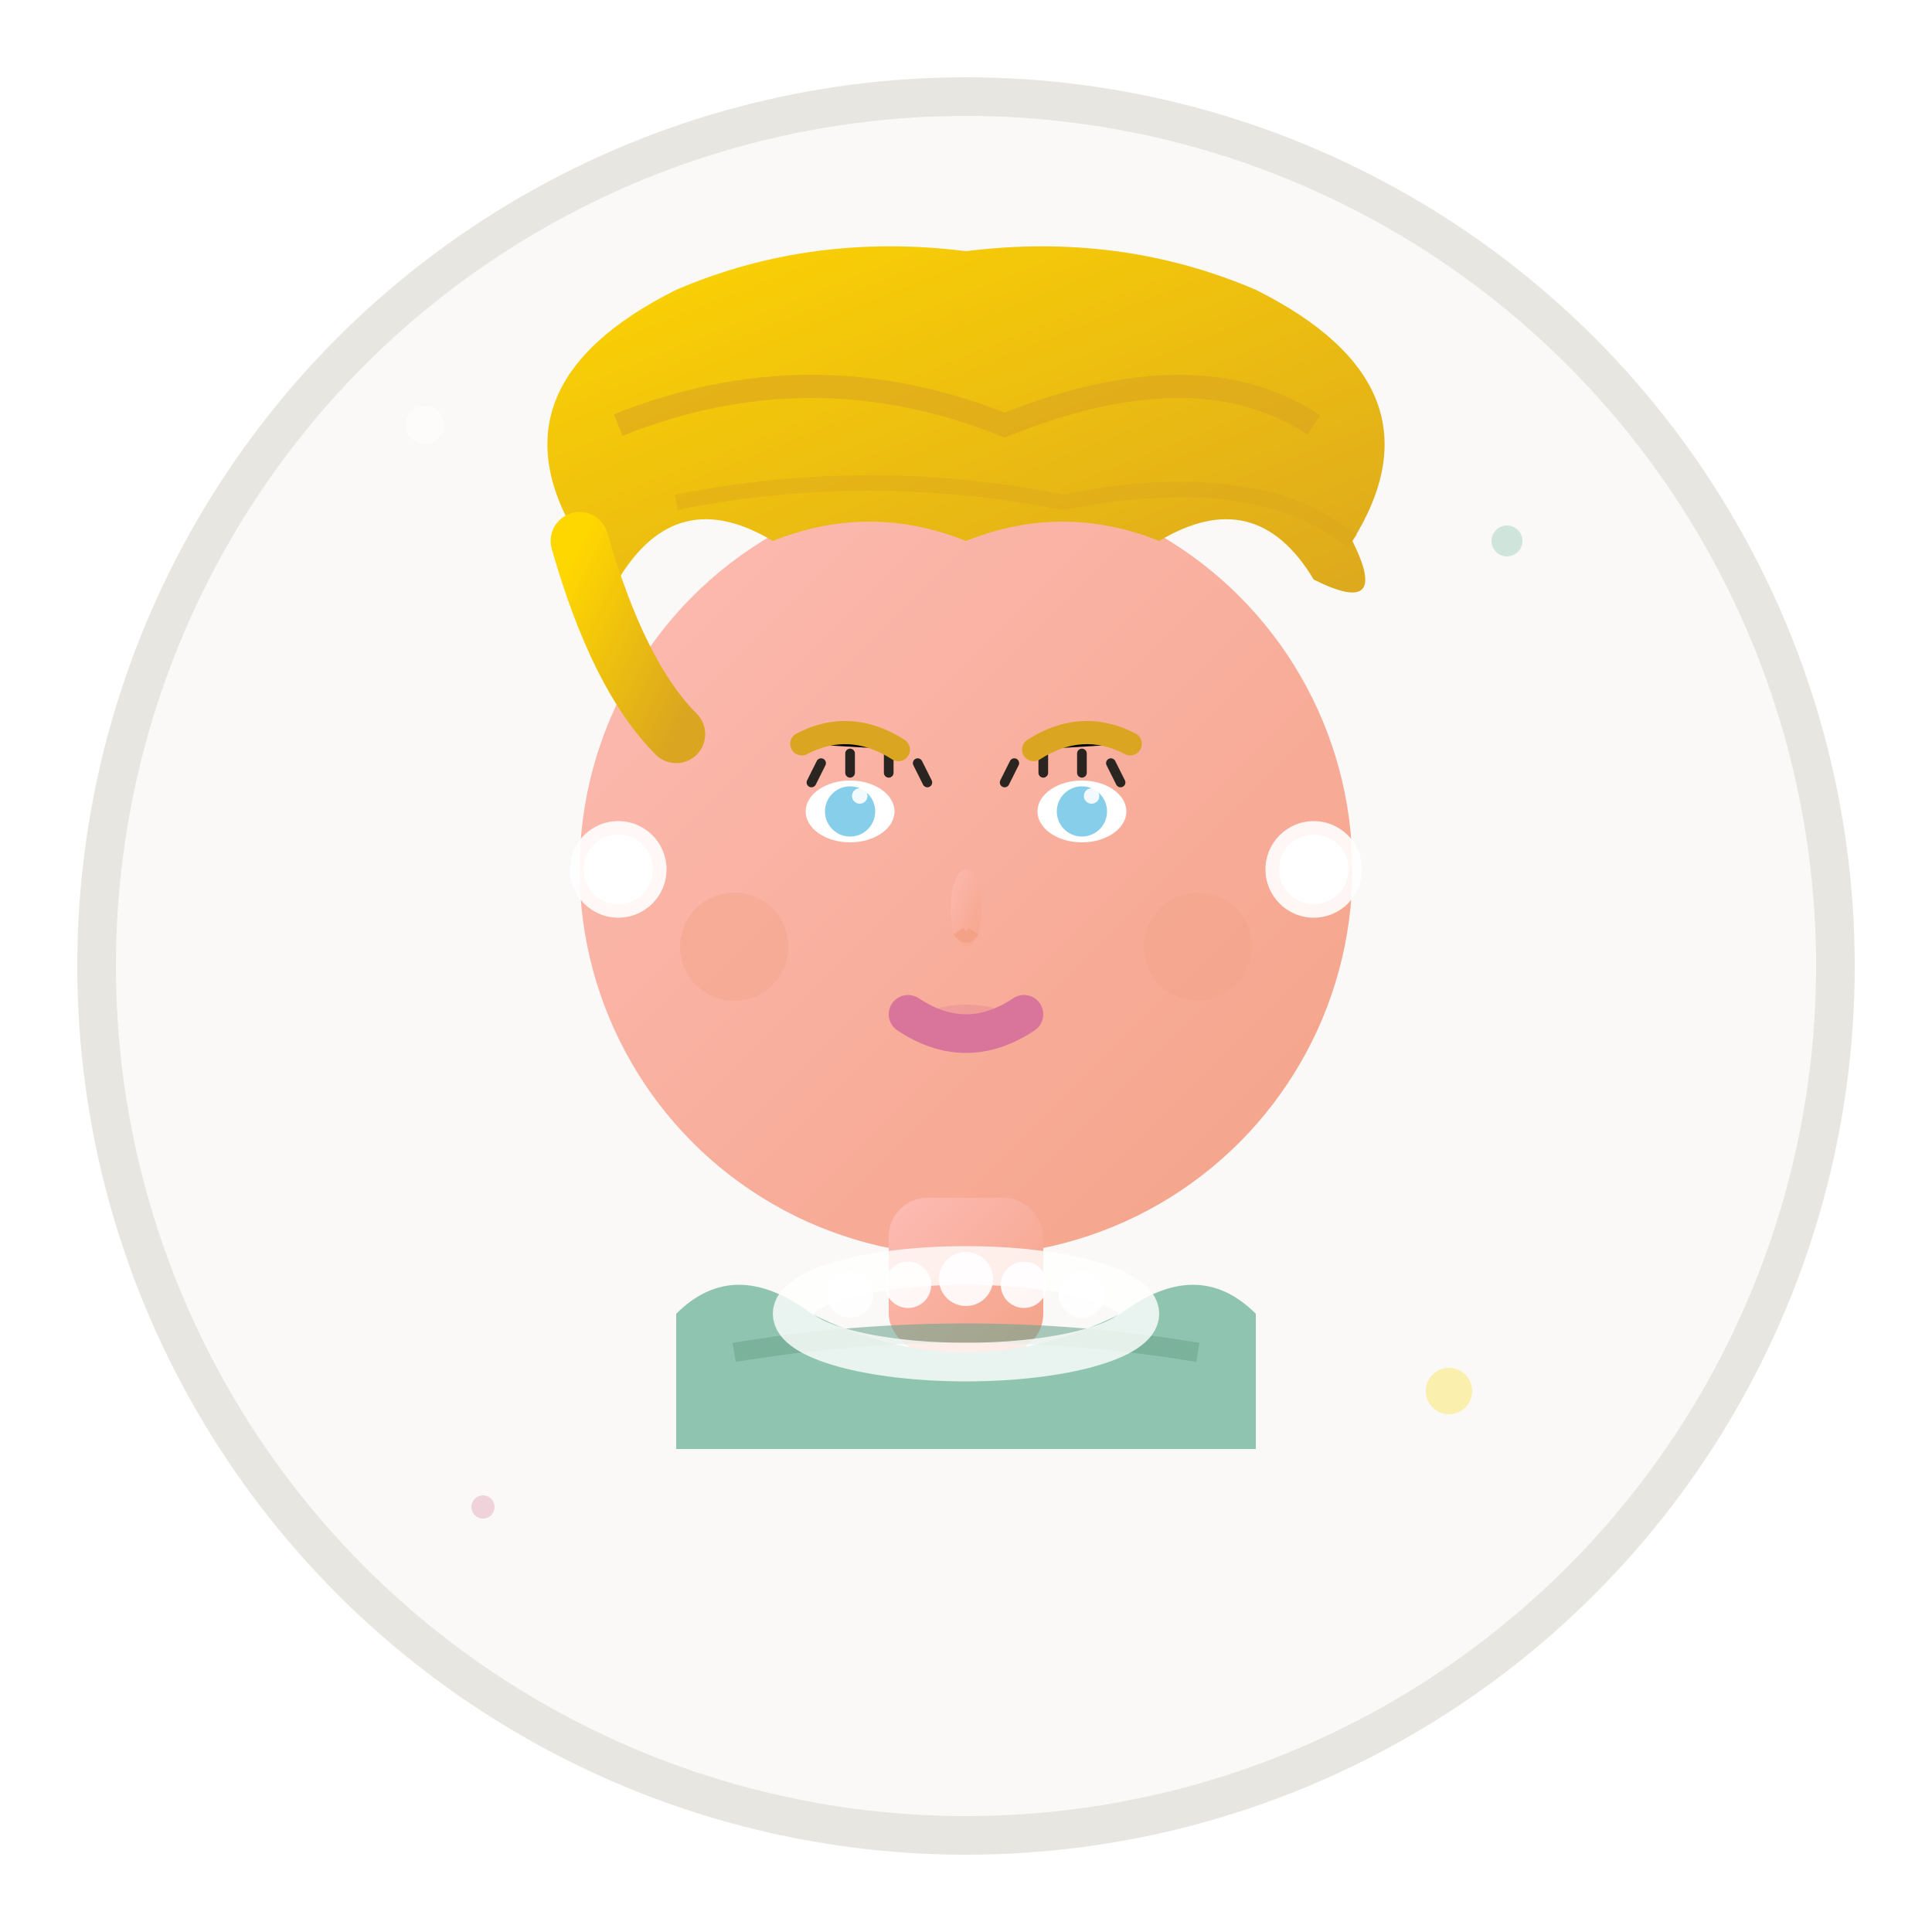
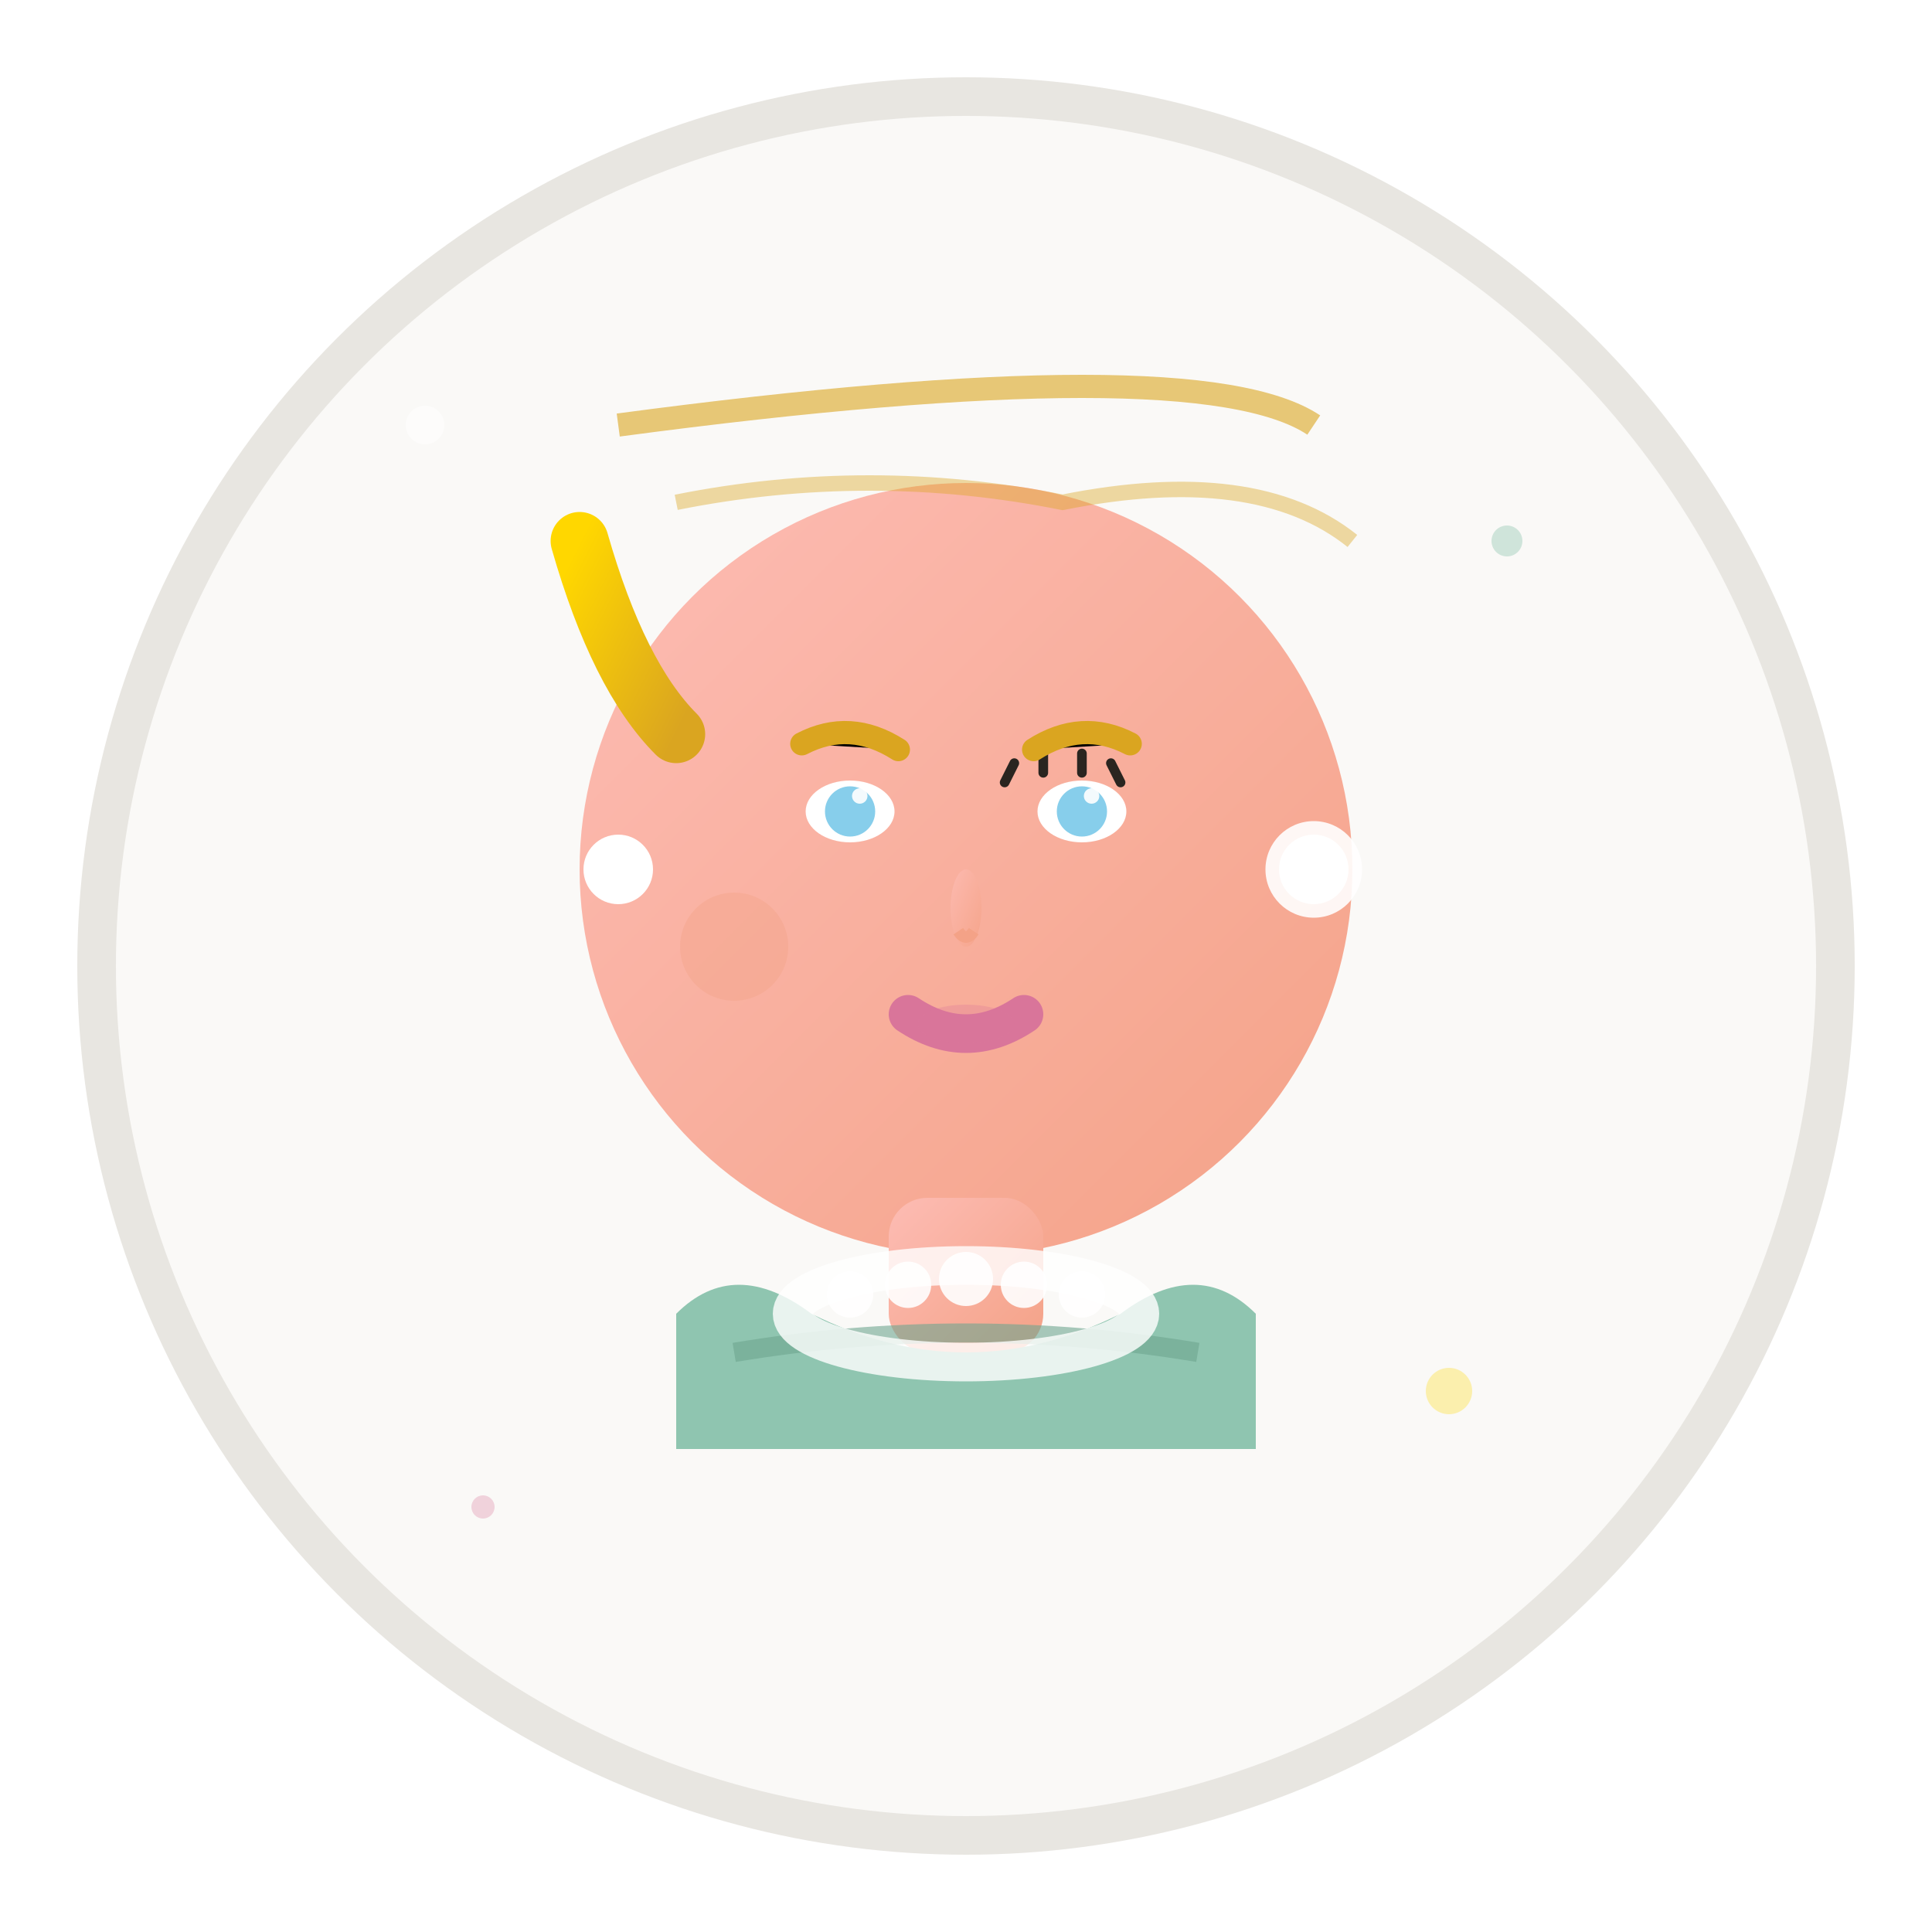
<svg xmlns="http://www.w3.org/2000/svg" width="100" height="100" viewBox="0 0 100 100">
  <defs>
    <linearGradient id="skin3" x1="0%" y1="0%" x2="100%" y2="100%">
      <stop offset="0%" style="stop-color:#FDBCB4;stop-opacity:1" />
      <stop offset="100%" style="stop-color:#F4A287;stop-opacity:1" />
    </linearGradient>
    <linearGradient id="hair3" x1="0%" y1="0%" x2="100%" y2="100%">
      <stop offset="0%" style="stop-color:#FFD700;stop-opacity:1" />
      <stop offset="100%" style="stop-color:#DAA520;stop-opacity:1" />
    </linearGradient>
    <filter id="avatar3Shadow" x="-20%" y="-20%" width="140%" height="140%">
      <feDropShadow dx="2" dy="2" stdDeviation="3" flood-color="#00000025" />
    </filter>
  </defs>
  <circle cx="50" cy="50" r="45" fill="#FAF9F7" stroke="#E8E6E1" stroke-width="2" />
  <g transform="translate(50, 50)" filter="url(#avatar3Shadow)">
    <circle cx="0" cy="-5" r="20" fill="url(#skin3)" />
-     <path d="M-20 -22 Q-25 -30 -15 -35 Q-8 -38 0 -37 Q8 -38 15 -35 Q25 -30 20 -22 Q22 -18 18 -20 Q15 -25 10 -22 Q5 -24 0 -22 Q-5 -24 -10 -22 Q-15 -25 -18 -20 Q-22 -18 -20 -22" fill="url(#hair3)" />
-     <path d="M-18 -28 Q-8 -32 2 -28 Q12 -32 18 -28" fill="none" stroke="#DAA520" stroke-width="1.2" opacity="0.6" />
+     <path d="M-18 -28 Q12 -32 18 -28" fill="none" stroke="#DAA520" stroke-width="1.2" opacity="0.6" />
    <path d="M-15 -24 Q-5 -26 5 -24 Q15 -26 20 -22" fill="none" stroke="#DAA520" stroke-width="0.8" opacity="0.4" />
    <path d="M-20 -22 Q-18 -15 -15 -12" stroke="url(#hair3)" stroke-width="3" stroke-linecap="round" fill="none" />
    <ellipse cx="-6" cy="-8" rx="2.3" ry="1.6" fill="#FFFFFF" />
    <ellipse cx="6" cy="-8" rx="2.3" ry="1.6" fill="#FFFFFF" />
    <circle cx="-6" cy="-8" r="1.3" fill="#87CEEB" />
    <circle cx="6" cy="-8" r="1.3" fill="#87CEEB" />
    <circle cx="-5.5" cy="-8.8" r="0.4" fill="#FFFFFF" opacity="0.9" />
    <circle cx="6.5" cy="-8.8" r="0.4" fill="#FFFFFF" opacity="0.9" />
-     <path d="M-8 -9.5 L-7.5 -10.5 M-6 -10 L-6 -11 M-4 -10 L-4 -11 M-2 -9.5 L-2.5 -10.5" stroke="#2A2520" stroke-width="0.5" stroke-linecap="round" />
    <path d="M2 -9.5 L2.5 -10.5 M4 -10 L4 -11 M6 -10 L6 -11 M8 -9.5 L7.5 -10.5" stroke="#2A2520" stroke-width="0.5" stroke-linecap="round" />
    <path d="M-8.5 -11.5 Q-6 -12.8 -3.5 -11.2" stroke="#DAA520" stroke-width="1.2" stroke-linecap="round" />
    <path d="M3.5 -11.2 Q6 -12.8 8.5 -11.5" stroke="#DAA520" stroke-width="1.2" stroke-linecap="round" />
    <ellipse cx="0" cy="-3" rx="0.8" ry="2" fill="url(#skin3)" opacity="0.8" />
    <path d="M-0.4 -1.8 Q0 -1.2 0.4 -1.8" stroke="#F4A287" stroke-width="0.6" fill="none" />
    <path d="M-3 2.5 Q0 4.5 3 2.5" stroke="#D9759A" stroke-width="2" stroke-linecap="round" fill="none" />
    <ellipse cx="0" cy="3" rx="2.5" ry="1" fill="#D9759A" opacity="0.3" />
    <circle cx="-12" cy="-1" r="2.8" fill="#F4A287" opacity="0.4" />
-     <circle cx="12" cy="-1" r="2.8" fill="#F4A287" opacity="0.4" />
    <rect x="-4" y="12" width="8" height="8" fill="url(#skin3)" rx="2" />
    <path d="M-15 18 Q-12 15 -8 18 Q0 22 8 18 Q12 15 15 18 L15 25 L-15 25 Z" fill="#8FC5B0" />
    <path d="M-12 20 Q0 18 12 20" stroke="#6FA590" stroke-width="1" fill="none" opacity="0.6" />
    <ellipse cx="0" cy="18" rx="9" ry="2.5" fill="none" stroke="#FFFFFF" stroke-width="2" opacity="0.8" />
    <circle cx="-6" cy="17" r="1.2" fill="#FFFFFF" opacity="0.9" />
    <circle cx="-3" cy="16.5" r="1.2" fill="#FFFFFF" opacity="0.9" />
    <circle cx="0" cy="16.2" r="1.4" fill="#FFFFFF" opacity="0.9" />
    <circle cx="3" cy="16.5" r="1.2" fill="#FFFFFF" opacity="0.9" />
    <circle cx="6" cy="17" r="1.2" fill="#FFFFFF" opacity="0.9" />
-     <circle cx="-18" cy="-5" r="2.5" fill="#FFFFFF" opacity="0.9" />
    <circle cx="-18" cy="-5" r="1.8" fill="#FFFFFF" />
    <circle cx="-17.5" cy="-5.8" r="0.6" fill="#FFFFFF" opacity="0.7" />
    <circle cx="18" cy="-5" r="2.5" fill="#FFFFFF" opacity="0.9" />
    <circle cx="18" cy="-5" r="1.8" fill="#FFFFFF" />
-     <circle cx="18.5" cy="-5.8" r="0.6" fill="#FFFFFF" opacity="0.7" />
  </g>
  <circle cx="22" cy="22" r="1" fill="#FFFFFF" opacity="0.5" />
  <circle cx="78" cy="28" r="0.8" fill="#8FC5B0" opacity="0.4" />
  <circle cx="25" cy="78" r="0.6" fill="#D9759A" opacity="0.3" />
  <circle cx="75" cy="72" r="1.2" fill="#FFD700" opacity="0.3" />
</svg>